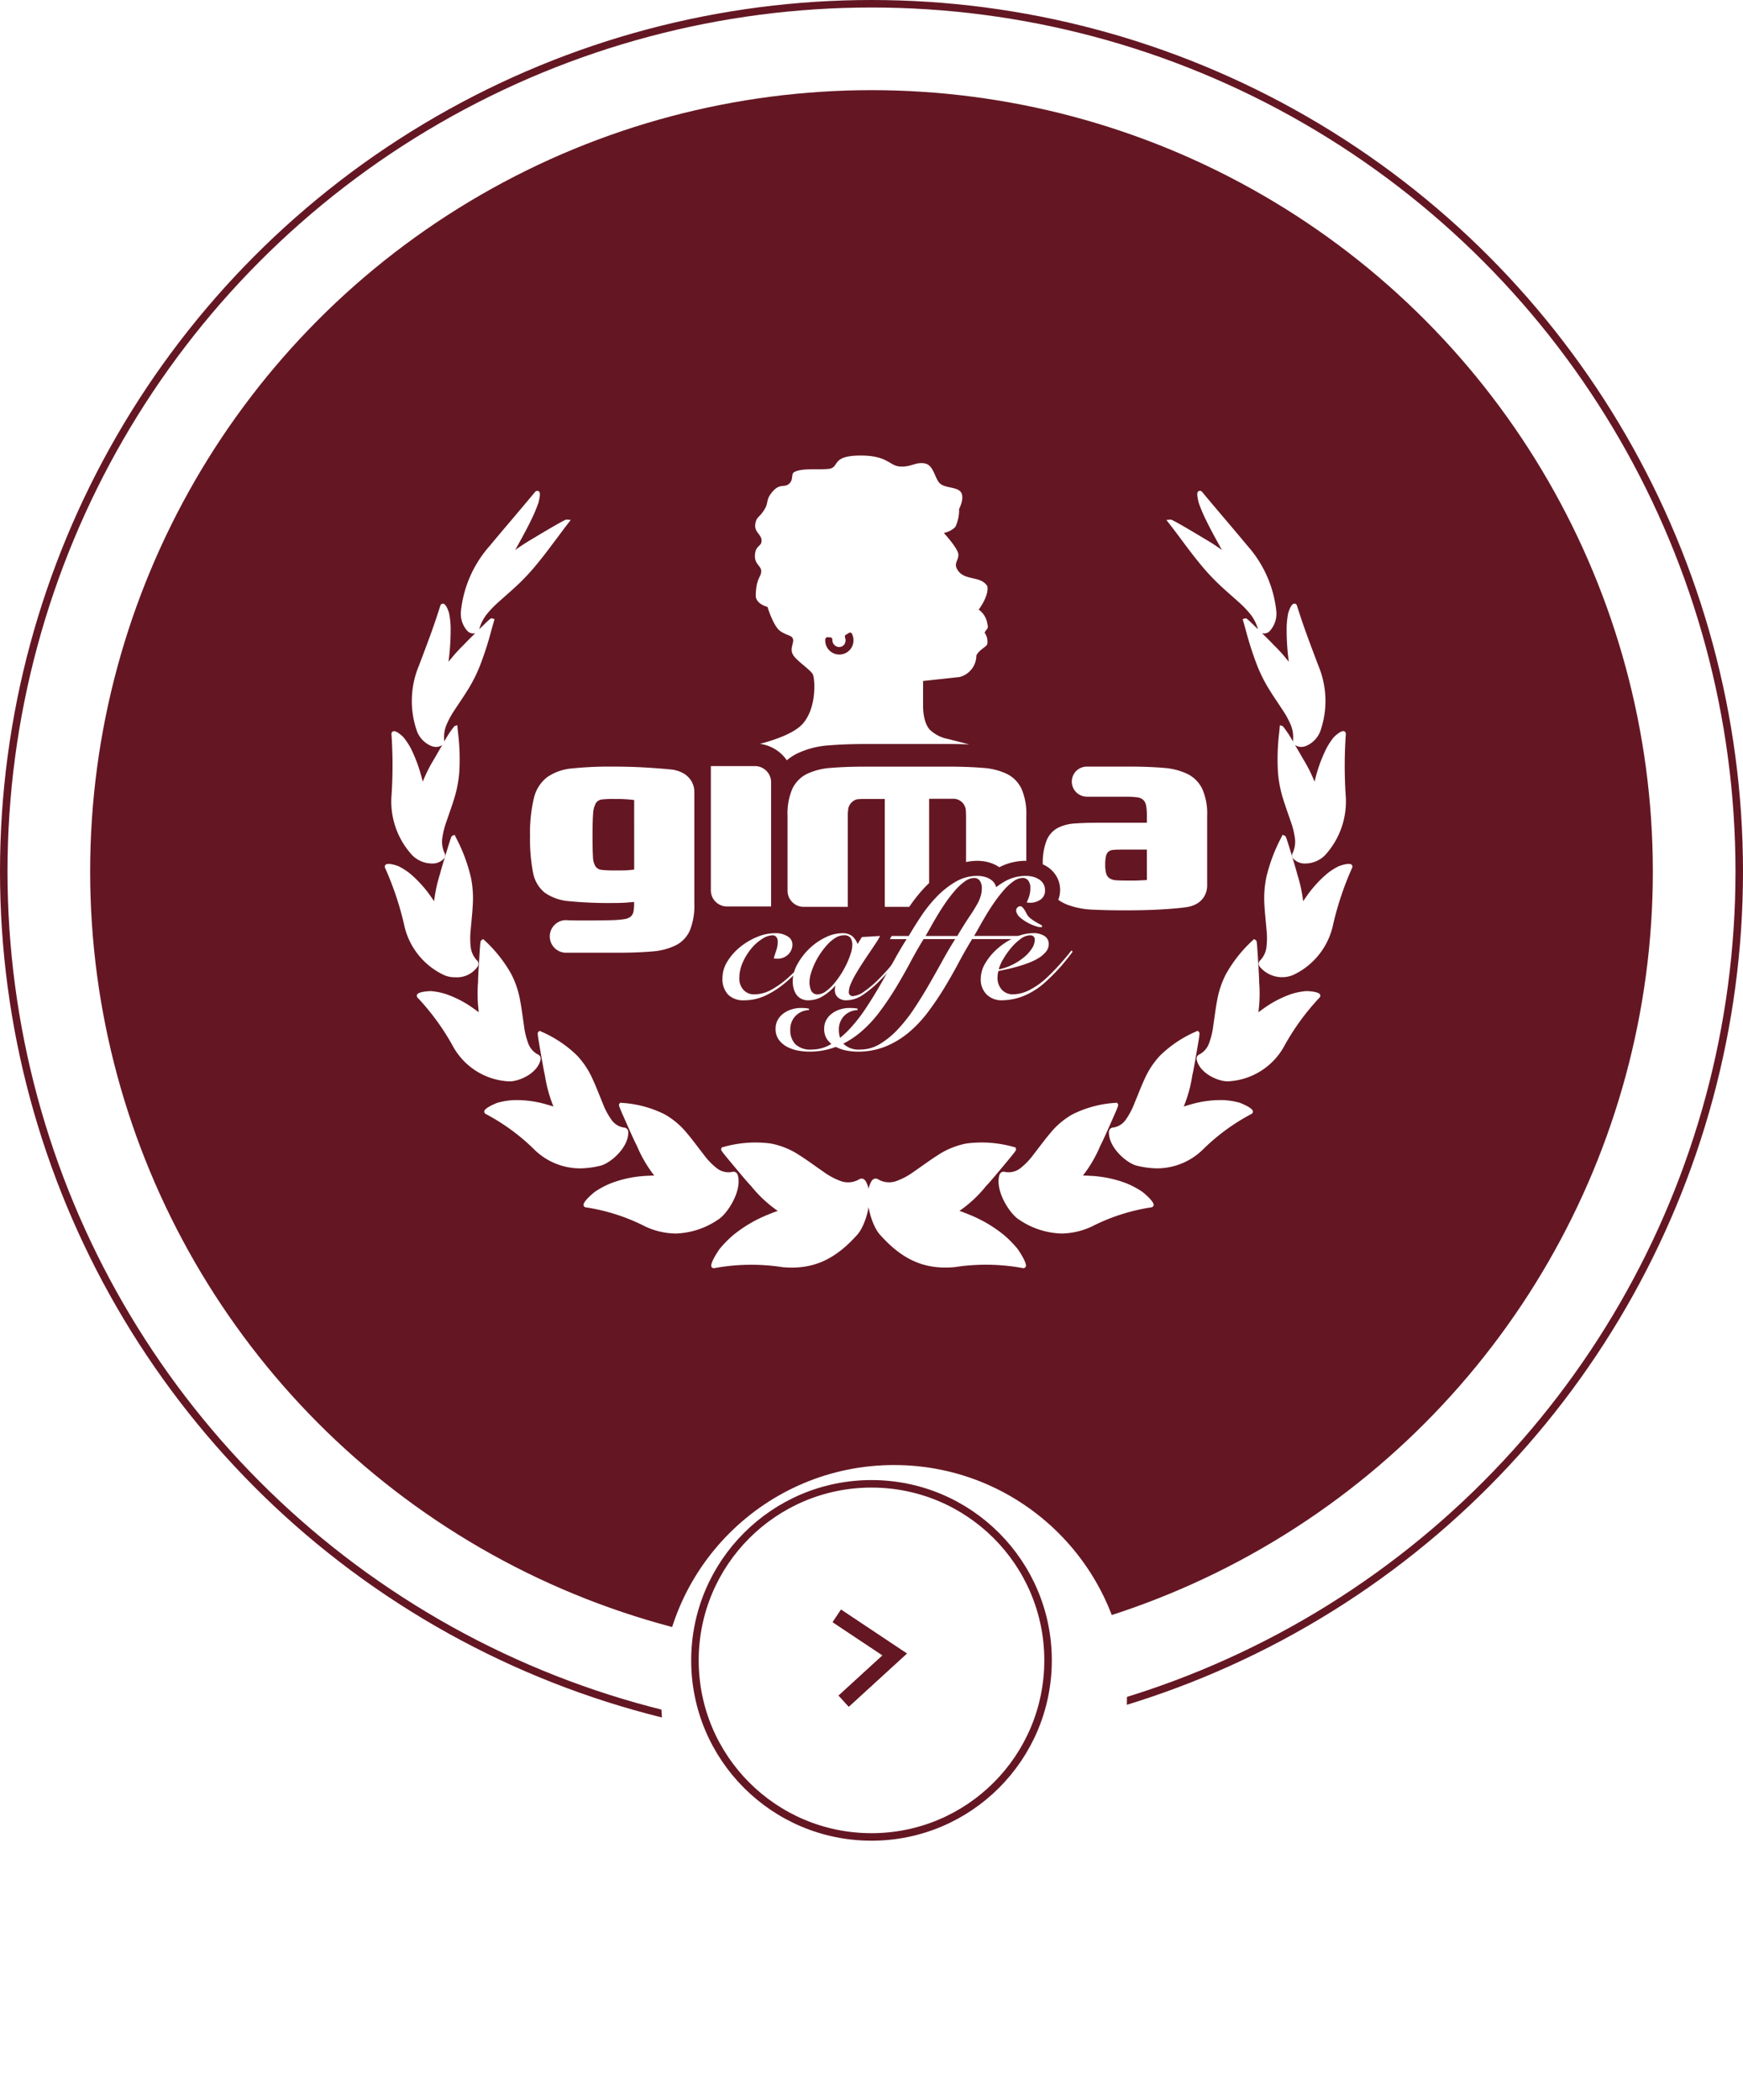
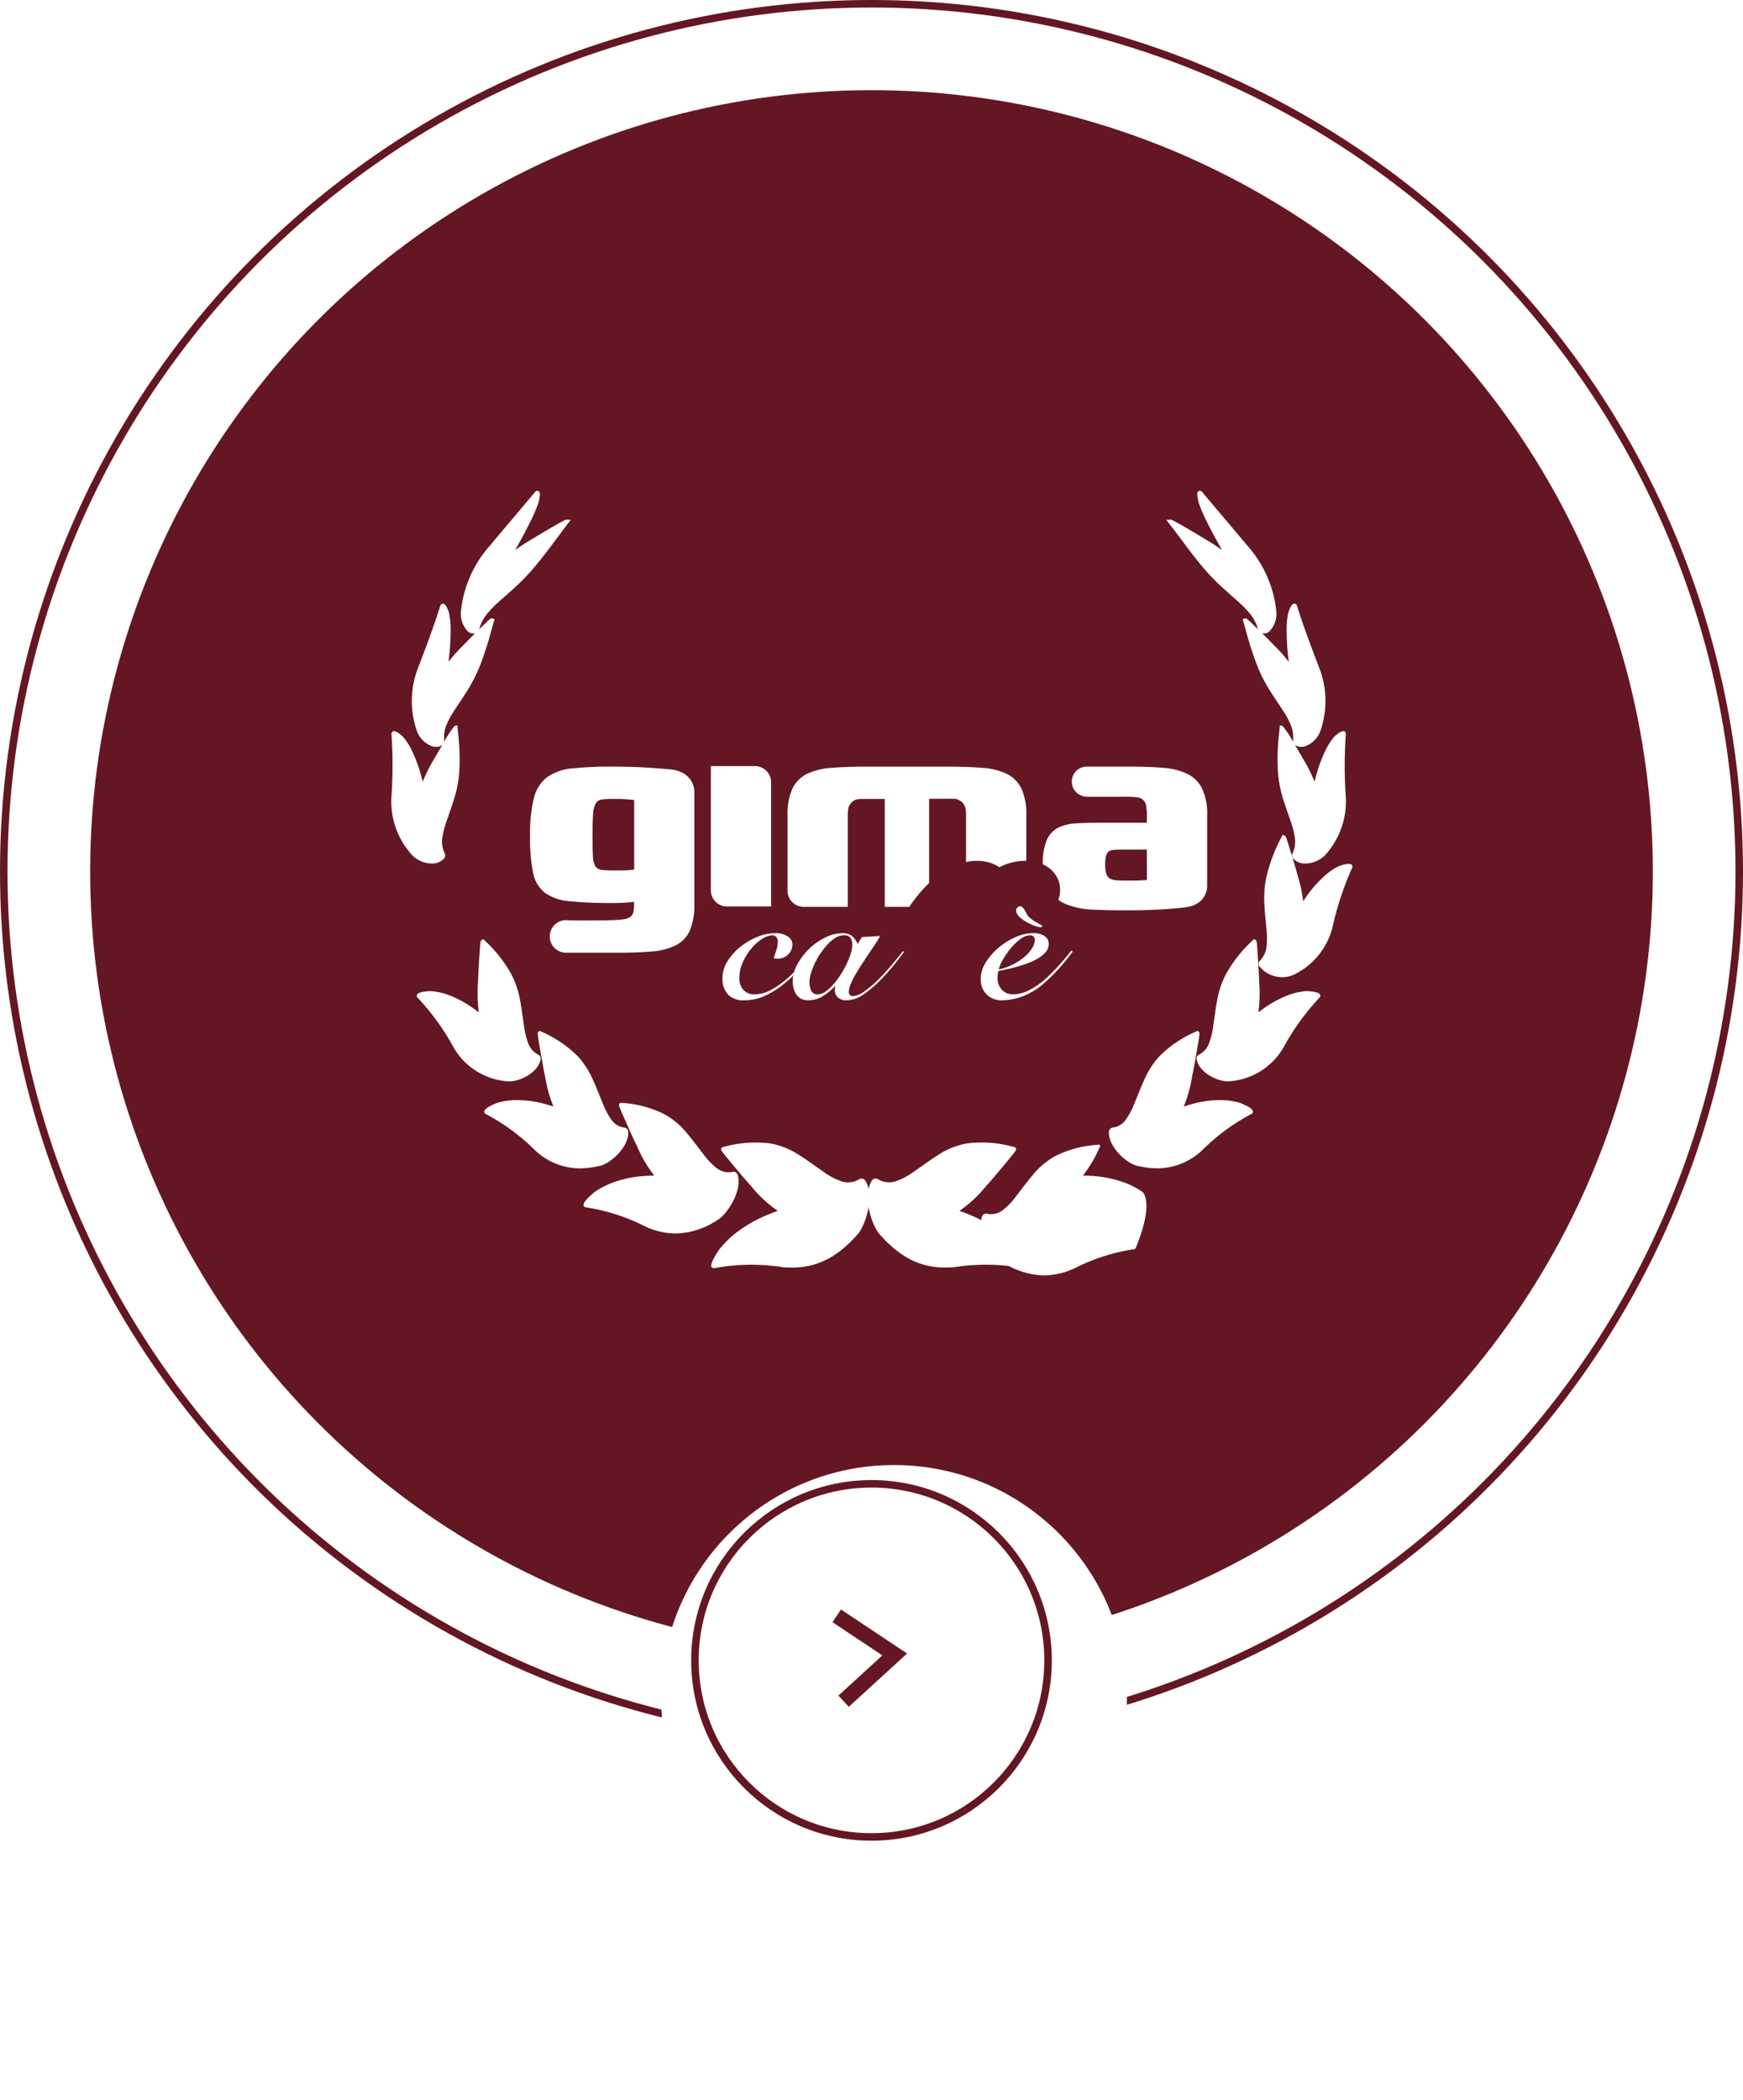
<svg xmlns="http://www.w3.org/2000/svg" id="Qualità" width="232" height="279.5" viewBox="0 0 232 279.5">
  <defs>
    <filter id="Ellisse_11" x="65.5" y="172.5" width="107" height="107" filterUnits="userSpaceOnUse">
      <feOffset dx="3" dy="5" input="SourceAlpha" />
      <feGaussianBlur stdDeviation="7.5" result="blur" />
      <feFlood flood-opacity="0.161" />
      <feComposite operator="in" in2="blur" />
      <feComposite in="SourceGraphic" />
    </filter>
  </defs>
  <g id="Raggruppa_39" data-name="Raggruppa 39" transform="translate(-0.309 0.119)">
    <circle id="Ellisse_9" data-name="Ellisse 9" cx="104" cy="104" r="104" transform="translate(12.309 11.881)" fill="#641723" />
    <g id="Ellisse_10" data-name="Ellisse 10" transform="translate(0.309 -0.119)" fill="none" stroke="#641723" stroke-width="1">
      <circle cx="116" cy="116" r="116" stroke="none" />
      <circle cx="116" cy="116" r="115.5" fill="none" />
    </g>
    <g transform="matrix(1, 0, 0, 1, 0.31, -0.12)" filter="url(#Ellisse_11)">
      <circle id="Ellisse_11-2" data-name="Ellisse 11" cx="31" cy="31" r="31" transform="translate(85 190)" fill="#fff" />
    </g>
    <g id="Ellisse_12" data-name="Ellisse 12" transform="translate(92.309 196.881)" fill="#fff" stroke="#641723" stroke-width="1">
      <circle cx="24" cy="24" r="24" stroke="none" />
      <circle cx="24" cy="24" r="23.5" fill="none" />
    </g>
    <path id="Tracciato_50" data-name="Tracciato 50" d="M579.6,1560.533l6.87,4.575-6.052,5.538" transform="translate(-467.071 -1345.017)" fill="none" stroke="#641723" stroke-linecap="square" stroke-width="2" />
    <g id="Componente_1_6" data-name="Componente 1 – 6" transform="translate(112.529 215.516)">
      <path id="Tracciato_49" data-name="Tracciato 49" d="M579.6,1560.533l6.87,4.575-6.052,5.538" transform="translate(-579.6 -1560.533)" fill="none" stroke="#641723" stroke-linecap="square" stroke-width="2" />
    </g>
  </g>
  <g id="Raggruppa_54" data-name="Raggruppa 54" transform="translate(51.213 60.636)">
    <g id="Raggruppa_207" data-name="Raggruppa 207" transform="translate(0 0)">
      <g id="Raggruppa_44" data-name="Raggruppa 44" transform="translate(0 4.695)">
        <g id="Raggruppa_42" data-name="Raggruppa 42">
          <path id="Tracciato_53" data-name="Tracciato 53" d="M480.585,814.822a.727.727,0,0,0-.42-.377.692.692,0,0,0-.577.135,2.885,2.885,0,0,1-2.356.171,9.316,9.316,0,0,1-2.362-1.284c-.4-.272-.776-.54-1.144-.8-.675-.478-1.313-.93-1.951-1.33a10.385,10.385,0,0,0-3.855-1.582,15.544,15.544,0,0,0-6.348.48l-.174.039-.059.169c-.072.206-.072.206,1.816,2.475.667.8,1.819,2.175,2.129,2.466a16.688,16.688,0,0,0,3.571,3.339c-.406.143-.809.3-1.2.46a17.957,17.957,0,0,0-4.684,2.728h0a14.279,14.279,0,0,0-1.877,1.912c-.014.019-1.338,1.906-1.046,2.364a.357.357,0,0,0,.3.163.387.387,0,0,0,.074-.008,27.175,27.175,0,0,1,9.061-.13c3.962.361,6.944-.931,9.96-4.322C480.516,820.727,481.769,816.854,480.585,814.822Z" transform="translate(-416.547 -722.883)" fill="#fff" />
          <path id="Tracciato_54" data-name="Tracciato 54" d="M455.9,811.682a.723.723,0,0,0-.272-.454.643.643,0,0,0-.556-.052,2.552,2.552,0,0,1-2.024-.534,9.21,9.21,0,0,1-1.727-1.812c-.271-.345-.529-.684-.78-1.013-.48-.627-.932-1.221-1.4-1.769a10.415,10.415,0,0,0-3-2.551,14.749,14.749,0,0,0-5.719-1.526l-.2-.023-.11.163c-.117.172-.117.172,1.031,2.757.4.913,1.106,2.477,1.306,2.82a17.136,17.136,0,0,0,2.306,3.956c-.359.006-.718.021-1.073.045a15.324,15.324,0,0,0-4.748,1.005h0a11.827,11.827,0,0,0-2.1,1.13c-.017.012-1.619,1.292-1.487,1.791a.355.355,0,0,0,.3.263,25.885,25.885,0,0,1,7.938,2.56,9.911,9.911,0,0,0,4.025.926,10.559,10.559,0,0,0,5.609-1.829C454.424,816.825,456.424,813.8,455.9,811.682Z" transform="translate(-408.887 -720.509)" fill="#fff" />
          <path id="Tracciato_55" data-name="Tracciato 55" d="M435.346,801.638a.718.718,0,0,0-.134-.482.633.633,0,0,0-.482-.214,2.488,2.488,0,0,1-1.664-1.092,9.676,9.676,0,0,1-1.123-2.14c-.157-.376-.305-.744-.449-1.1-.29-.72-.565-1.4-.864-2.045a11.138,11.138,0,0,0-2.108-3.211,15.677,15.677,0,0,0-4.781-3.189l-.194-.1-.162.145c-.151.135-.151.135.311,2.825.163.949.448,2.575.549,2.939a18.185,18.185,0,0,0,1.144,4.173c-.29-.095-.58-.183-.871-.263a14.163,14.163,0,0,0-4.457-.59,9.984,9.984,0,0,0-2.131.352c-.018.006-1.719.649-1.754,1.148a.357.357,0,0,0,.2.346,27.339,27.339,0,0,1,6.479,4.751,8.719,8.719,0,0,0,6.024,2.487,11.761,11.761,0,0,0,2.721-.347C432.867,805.757,435.322,803.713,435.346,801.638Z" transform="translate(-402.932 -716.196)" fill="#fff" />
          <path id="Tracciato_56" data-name="Tracciato 56" d="M415.5,789.3c1.292,0,3.656-1.048,4.107-2.8a.724.724,0,0,0-.012-.477.653.653,0,0,0-.373-.333,2.729,2.729,0,0,1-1.26-1.526,10.13,10.13,0,0,1-.542-2.29c-.058-.383-.11-.756-.161-1.119-.106-.751-.206-1.461-.336-2.147a12.3,12.3,0,0,0-1.193-3.591,18.074,18.074,0,0,0-3.547-4.479L412,770.36l-.216.127c-.168.1-.168.1-.332,2.707-.059.935-.156,2.553-.141,2.845a19,19,0,0,0,.1,4.064c-.208-.156-.418-.309-.627-.455a14.3,14.3,0,0,0-3.805-1.987h0a8.971,8.971,0,0,0-1.958-.378h0c-.028,0-1.641.032-1.832.476a.36.36,0,0,0,.076.4,31.8,31.8,0,0,1,4.679,6.42,9.025,9.025,0,0,0,7.3,4.71A1.958,1.958,0,0,0,415.5,789.3Z" transform="translate(-398.891 -710.696)" fill="#fff" />
-           <path id="Tracciato_57" data-name="Tracciato 57" d="M404.833,768.884a3.384,3.384,0,0,0,1.506.3,3.331,3.331,0,0,0,3-1.439.634.634,0,0,0-.151-.853,3.087,3.087,0,0,1-.794-1.833,10.476,10.476,0,0,1,.017-2.285c.032-.378.067-.744.1-1.1.068-.722.132-1.4.167-2.074a13.736,13.736,0,0,0-.253-3.721,22.18,22.18,0,0,0-1.98-5.277l-.177-.371-.282.116c-.162.068-.162.068-.891,2.44-.263.856-.711,2.335-.762,2.608a19.51,19.51,0,0,0-.8,3.669q-.184-.271-.371-.533a16.021,16.021,0,0,0-2.8-3.117h0a8.681,8.681,0,0,0-1.579-1.013c-.014-.006-1.383-.526-1.714-.182a.358.358,0,0,0-.063.408,40.811,40.811,0,0,1,2.529,7.534A9.574,9.574,0,0,0,404.833,768.884Z" transform="translate(-396.965 -704.443)" fill="#fff" />
          <path id="Tracciato_58" data-name="Tracciato 58" d="M398.271,724.241a10.569,10.569,0,0,0,2.776,8.1,3.746,3.746,0,0,0,2.552,1.068h.035a2.056,2.056,0,0,0,1.578-.623.674.674,0,0,0,.189-.394.758.758,0,0,0-.11-.436,3.558,3.558,0,0,1-.256-2.014,10.845,10.845,0,0,1,.55-2.149c.123-.364.245-.716.364-1.058.223-.641.434-1.246.62-1.855a15.992,15.992,0,0,0,.711-3.625,29.522,29.522,0,0,0-.174-5.338l-.087-.918-.385.129a13.394,13.394,0,0,0-1.368,2.071,1.146,1.146,0,0,0,0-.291,4.267,4.267,0,0,1,.36-2.065,11.616,11.616,0,0,1,1.061-1.907c.218-.334.432-.655.64-.969.355-.532.689-1.035,1.011-1.551a20.028,20.028,0,0,0,1.694-3.33,44.147,44.147,0,0,0,1.512-4.688c.112-.4.225-.8.343-1.208l.089-.308-.307-.09c-.192-.056-.2-.055-1.737,1.44.011-.038.024-.077.033-.112a5.56,5.56,0,0,1,1.059-1.987,13.469,13.469,0,0,1,1.553-1.587c.313-.282.618-.551.916-.816.469-.414.911-.805,1.353-1.217a28.55,28.55,0,0,0,2.7-2.868c.955-1.153,1.774-2.251,2.642-3.415.5-.669,1.013-1.361,1.566-2.077l.366-.474-.6-.043h0c-.261,0-4.381,2.485-4.395,2.5a27.558,27.558,0,0,0-2.4,1.55l.085-.154c.867-1.564,1.634-2.966,2.246-4.271h0a19.9,19.9,0,0,0,.758-1.86c.354-1.37.146-1.476,0-1.553a.359.359,0,0,0-.447.112c-1.119,1.345-2.077,2.475-3,3.568-.943,1.111-1.918,2.261-3.052,3.625a15.534,15.534,0,0,0-3.813,8.648,3.423,3.423,0,0,0,.909,2.711,1.143,1.143,0,0,0,.734.283,1.113,1.113,0,0,0,.269-.043c-.594.583-1.33,1.311-1.465,1.476a22.161,22.161,0,0,0-2.1,2.341q.021-.183.041-.364a31.484,31.484,0,0,0,.239-4.316,11.325,11.325,0,0,0-.208-1.8c-.061-.21-.382-1.259-.814-1.264a.361.361,0,0,0-.35.269c-.82,2.615-1.507,4.436-2.458,6.955l-.378,1a12.18,12.18,0,0,0-.267,8.768,3.46,3.46,0,0,0,1.93,1.963,1.856,1.856,0,0,0,.615.112,1.423,1.423,0,0,0,.784-.23c.017-.012.028-.027.044-.039-.562.952-1.055,1.815-1.057,1.821a20.13,20.13,0,0,0-1.55,3.072c-.044-.169-.088-.335-.134-.5a19.817,19.817,0,0,0-1.445-3.913h0a9.077,9.077,0,0,0-.993-1.5c-.01-.01-.951-.971-1.381-.781a.365.365,0,0,0-.212.37A60.972,60.972,0,0,1,398.271,724.241Z" transform="translate(-397.362 -683.808)" fill="#fff" />
        </g>
        <g id="Raggruppa_43" data-name="Raggruppa 43" transform="translate(64.287 0)">
          <path id="Tracciato_59" data-name="Tracciato 59" d="M508.322,821.911h0a17.945,17.945,0,0,0-4.683-2.728c-.4-.163-.8-.317-1.206-.461A16.688,16.688,0,0,0,506,815.383c.31-.29,1.462-1.663,2.13-2.466,1.887-2.269,1.887-2.269,1.815-2.475l-.059-.169-.174-.039a15.567,15.567,0,0,0-6.348-.48,10.384,10.384,0,0,0-3.855,1.582c-.637.4-1.273.85-1.947,1.327-.37.261-.75.531-1.147.8a9.309,9.309,0,0,1-2.363,1.284,2.885,2.885,0,0,1-2.367-.177.677.677,0,0,0-.565-.129.724.724,0,0,0-.42.374c-1.185,2.035.068,5.908,1.142,7.066,3.021,3.4,6,4.692,9.969,4.326a27.179,27.179,0,0,1,9.055.13.39.39,0,0,0,.074.008.355.355,0,0,0,.3-.163c.291-.454-1.031-2.345-1.058-2.38A14.24,14.24,0,0,0,508.322,821.911Z" transform="translate(-490.224 -722.884)" fill="#fff" />
-           <path id="Tracciato_60" data-name="Tracciato 60" d="M534.624,813.811a11.827,11.827,0,0,0-2.085-1.117h0a15.33,15.33,0,0,0-4.749-1.005c-.355-.024-.714-.039-1.073-.045a17.106,17.106,0,0,0,2.306-3.956c.2-.343.9-1.907,1.306-2.82,1.146-2.585,1.146-2.585,1.029-2.757l-.11-.163-.2.023a14.739,14.739,0,0,0-5.718,1.526,10.425,10.425,0,0,0-3,2.551c-.467.549-.92,1.142-1.4,1.77-.252.329-.509.667-.78,1.013a9.207,9.207,0,0,1-1.727,1.812,2.554,2.554,0,0,1-2.035.53.631.631,0,0,0-.544.055.718.718,0,0,0-.272.45c-.527,2.118,1.473,5.147,2.67,5.853a10.57,10.57,0,0,0,5.615,1.832,9.914,9.914,0,0,0,4.029-.927,25.85,25.85,0,0,1,7.932-2.557.357.357,0,0,0,.3-.263C536.263,815.111,534.659,813.836,534.624,813.811Z" transform="translate(-498.074 -720.509)" fill="#fff" />
+           <path id="Tracciato_60" data-name="Tracciato 60" d="M534.624,813.811a11.827,11.827,0,0,0-2.085-1.117h0a15.33,15.33,0,0,0-4.749-1.005c-.355-.024-.714-.039-1.073-.045a17.106,17.106,0,0,0,2.306-3.956l-.11-.163-.2.023a14.739,14.739,0,0,0-5.718,1.526,10.425,10.425,0,0,0-3,2.551c-.467.549-.92,1.142-1.4,1.77-.252.329-.509.667-.78,1.013a9.207,9.207,0,0,1-1.727,1.812,2.554,2.554,0,0,1-2.035.53.631.631,0,0,0-.544.055.718.718,0,0,0-.272.45c-.527,2.118,1.473,5.147,2.67,5.853a10.57,10.57,0,0,0,5.615,1.832,9.914,9.914,0,0,0,4.029-.927,25.85,25.85,0,0,1,7.932-2.557.357.357,0,0,0,.3-.263C536.263,815.111,534.659,813.836,534.624,813.811Z" transform="translate(-498.074 -720.509)" fill="#fff" />
          <path id="Tracciato_61" data-name="Tracciato 61" d="M554.19,797.639a9.965,9.965,0,0,0-2.11-.346,14.171,14.171,0,0,0-4.457.59c-.29.081-.581.169-.871.263a18.183,18.183,0,0,0,1.144-4.173c.1-.363.387-1.99.549-2.939.462-2.689.462-2.689.311-2.825l-.161-.146-.2.1a15.7,15.7,0,0,0-4.781,3.188,11.172,11.172,0,0,0-2.109,3.212c-.3.645-.572,1.323-.862,2.043-.145.358-.294.727-.451,1.1a9.716,9.716,0,0,1-1.122,2.14,2.493,2.493,0,0,1-1.674,1.093.624.624,0,0,0-.472.214.722.722,0,0,0-.134.479c.025,2.078,2.48,4.121,3.742,4.394a11.81,11.81,0,0,0,2.726.348,8.729,8.729,0,0,0,6.028-2.489,27.288,27.288,0,0,1,6.474-4.748.357.357,0,0,0,.2-.347C555.93,798.295,554.228,797.652,554.19,797.639Z" transform="translate(-504.691 -716.196)" fill="#fff" />
          <path id="Tracciato_62" data-name="Tracciato 62" d="M568.306,777.283a8.953,8.953,0,0,0-1.934.376h0a14.293,14.293,0,0,0-3.8,1.987c-.21.147-.419.3-.627.455a18.791,18.791,0,0,0,.1-4.032c.015-.323-.081-1.941-.141-2.877-.165-2.609-.165-2.609-.332-2.707l-.216-.127-.176.178a18.064,18.064,0,0,0-3.547,4.478,12.285,12.285,0,0,0-1.193,3.592c-.131.686-.231,1.4-.337,2.147-.051.363-.1.736-.161,1.119a10.111,10.111,0,0,1-.542,2.291,2.724,2.724,0,0,1-1.27,1.528.65.65,0,0,0-.363.33.719.719,0,0,0-.013.474c.452,1.756,2.817,2.8,4.1,2.8a1.923,1.923,0,0,0,.251-.015,9.031,9.031,0,0,0,7.3-4.714,31.712,31.712,0,0,1,4.676-6.415.359.359,0,0,0,.077-.4C569.97,777.312,568.35,777.273,568.306,777.283Z" transform="translate(-509.949 -710.696)" fill="#fff" />
          <path id="Tracciato_63" data-name="Tracciato 63" d="M578.094,754.219c-.332-.344-1.7.176-1.737.192a8.617,8.617,0,0,0-1.555,1h0a16,16,0,0,0-2.8,3.117c-.124.174-.248.352-.371.533a19.245,19.245,0,0,0-.8-3.638c-.058-.3-.507-1.783-.769-2.638-.728-2.372-.728-2.372-.89-2.44l-.283-.118-.179.375a22.185,22.185,0,0,0-1.978,5.273,13.766,13.766,0,0,0-.253,3.721c.034.671.1,1.351.167,2.071.034.358.068.726.1,1.1a10.479,10.479,0,0,1,.016,2.285,3.092,3.092,0,0,1-.8,1.839.688.688,0,0,0-.24.4.7.7,0,0,0,.094.444,3.856,3.856,0,0,0,4.5,1.142,9.58,9.58,0,0,0,5.308-6.729,40.765,40.765,0,0,1,2.527-7.528A.361.361,0,0,0,578.094,754.219Z" transform="translate(-513.677 -704.443)" fill="#fff" />
          <path id="Tracciato_64" data-name="Tracciato 64" d="M549.826,690.226c.868,1.165,1.688,2.265,2.644,3.419a28.329,28.329,0,0,0,2.7,2.868c.444.414.888.807,1.358,1.222.3.263.6.531.911.811a13.359,13.359,0,0,1,1.553,1.588,5.556,5.556,0,0,1,1.062,2c.008.028.019.064.03.1-1.532-1.492-1.544-1.5-1.736-1.439l-.308.09.089.308c.119.412.232.814.343,1.21a44.209,44.209,0,0,0,1.512,4.686,20.066,20.066,0,0,0,1.7,3.331c.32.516.654,1.017,1.008,1.549.21.314.425.636.643.972a11.6,11.6,0,0,1,1.061,1.908,4.251,4.251,0,0,1,.358,2.073,1.146,1.146,0,0,0,0,.282,13.38,13.38,0,0,0-1.368-2.071L563,715l-.086.918a29.384,29.384,0,0,0-.174,5.337,15.98,15.98,0,0,0,.71,3.625c.185.609.4,1.215.62,1.856.119.343.241.694.364,1.058a10.8,10.8,0,0,1,.55,2.149,3.569,3.569,0,0,1-.259,2.02.745.745,0,0,0-.108.431.676.676,0,0,0,.188.391,2.057,2.057,0,0,0,1.58.625h.035a3.743,3.743,0,0,0,2.548-1.064,10.578,10.578,0,0,0,2.78-8.109,60.794,60.794,0,0,1,.027-8.054.365.365,0,0,0-.212-.37c-.43-.19-1.372.771-1.4.8a9.113,9.113,0,0,0-.976,1.486h0a19.84,19.84,0,0,0-1.446,3.914q-.067.246-.133.5a19.759,19.759,0,0,0-1.536-3.043c-.008-.019-.505-.891-1.072-1.85a.534.534,0,0,0,.042.037,1.422,1.422,0,0,0,.788.232,1.854,1.854,0,0,0,.614-.112,3.461,3.461,0,0,0,1.928-1.959,12.185,12.185,0,0,0-.268-8.777l-.379-1.007c-.949-2.518-1.635-4.336-2.454-6.947a.363.363,0,0,0-.349-.27c-.433,0-.755,1.054-.822,1.292a11.474,11.474,0,0,0-.2,1.776,31.607,31.607,0,0,0,.24,4.316c.013.121.028.243.041.364a21.793,21.793,0,0,0-2.083-2.318c-.152-.184-.892-.916-1.487-1.5a1.022,1.022,0,0,0,1-.239,3.425,3.425,0,0,0,.909-2.706,15.54,15.54,0,0,0-3.817-8.656c-1.133-1.362-2.109-2.513-3.053-3.627-.926-1.091-1.883-2.22-3-3.56a.358.358,0,0,0-.447-.114c-.151.077-.358.183,0,1.58.222.629.467,1.228.75,1.833h0c.611,1.3,1.379,2.707,2.246,4.272l.085.153a26.888,26.888,0,0,0-2.38-1.536c-.036-.026-4.157-2.511-4.417-2.511h0l-.6.043.366.474C548.815,688.868,549.329,689.558,549.826,690.226Z" transform="translate(-508.14 -683.808)" fill="#fff" />
        </g>
      </g>
      <g id="Raggruppa_53" data-name="Raggruppa 53" transform="translate(19.34)">
        <g id="Raggruppa_52" data-name="Raggruppa 52">
          <g id="Raggruppa_49" data-name="Raggruppa 49" transform="translate(25.611 55.945)">
            <g id="Raggruppa_48" data-name="Raggruppa 48">
              <g id="Raggruppa_47" data-name="Raggruppa 47">
                <g id="Raggruppa_46" data-name="Raggruppa 46">
                  <g id="Raggruppa_45" data-name="Raggruppa 45">
                    <path id="Tracciato_65" data-name="Tracciato 65" d="M474.313,771.779q-.861,1.044-1.861,2.174a17.821,17.821,0,0,1-2.152,2.058,11.617,11.617,0,0,1-2.464,1.536,6.551,6.551,0,0,1-2.779.605,2.869,2.869,0,0,1-2.141-.757,3.041,3.041,0,0,1-.743-2.222,4.156,4.156,0,0,1,.65-2.185,7.5,7.5,0,0,1,1.675-1.907,8.953,8.953,0,0,1,2.257-1.348,6.216,6.216,0,0,1,2.4-.512,2.958,2.958,0,0,1,1.7.43,1.257,1.257,0,0,1,.627,1.06,1.806,1.806,0,0,1-.174.8,1.88,1.88,0,0,1-.452.605,2.029,2.029,0,0,1-1.326.5,2.732,2.732,0,0,1-.534-.047c.108-.356.225-.722.348-1.093a3.509,3.509,0,0,0,.186-1.116.973.973,0,0,0-.186-.627.617.617,0,0,0-.512-.234,2.692,2.692,0,0,0-1.371.477,6.072,6.072,0,0,0-1.442,1.279,7.745,7.745,0,0,0-1.139,1.836,5.192,5.192,0,0,0-.465,2.151,2.211,2.211,0,0,0,.534,1.5,1.859,1.859,0,0,0,1.488.618,4.634,4.634,0,0,0,2.269-.63,12.156,12.156,0,0,0,2.138-1.523,19.694,19.694,0,0,0,1.85-1.861q.837-.963,1.419-1.663Z" transform="translate(-462.172 -761.592)" fill="#fff" />
                    <path id="Tracciato_66" data-name="Tracciato 66" d="M484.944,769.733l2.418-.142a9.279,9.279,0,0,1-.6,1.013q-.393.594-.86,1.279t-.942,1.419q-.478.733-.872,1.418a10.834,10.834,0,0,0-.64,1.281,2.724,2.724,0,0,0-.244,1.01.514.514,0,0,0,.58.583,3.013,3.013,0,0,0,1.513-.651,13.537,13.537,0,0,0,2-1.721c.3-.3.594-.612.9-.955s.593-.678.871-1.009.534-.645.769-.931.42-.524.557-.71l.164.093q-.607.815-1.4,1.8a25.739,25.739,0,0,1-1.907,2.106,14.118,14.118,0,0,1-2.2,1.826,3.924,3.924,0,0,1-2.151.709,1.61,1.61,0,0,1-1.151-.384,1.244,1.244,0,0,1-.407-.942,2.413,2.413,0,0,1,.023-.349.791.791,0,0,1,.07-.255h-.048a7.17,7.17,0,0,1-1.628,1.372,3.668,3.668,0,0,1-1.954.558,2,2,0,0,1-.953-.21,1.752,1.752,0,0,1-.64-.569,2.591,2.591,0,0,1-.36-.814,3.73,3.73,0,0,1-.117-.941,4.691,4.691,0,0,1,.629-2.28,8.59,8.59,0,0,1,1.581-2.058,8.217,8.217,0,0,1,2.129-1.49,5.166,5.166,0,0,1,2.244-.569,2.1,2.1,0,0,1,1.28.348,2.517,2.517,0,0,1,.766,1.094Zm-6.758,7.128a.923.923,0,0,0,.943.5,1.935,1.935,0,0,0,1.023-.408,6.007,6.007,0,0,0,1.035-.964,11.523,11.523,0,0,0,.953-1.29,12.576,12.576,0,0,0,.792-1.431,10.856,10.856,0,0,0,.533-1.362,3.767,3.767,0,0,0,.2-1.079,1.753,1.753,0,0,0-.232-.978,1.021,1.021,0,0,0-.907-.348,2.114,2.114,0,0,0-1.082.325,4.866,4.866,0,0,0-1.046.861,9.877,9.877,0,0,0-.953,1.2,9.566,9.566,0,0,0-.779,1.361,9.225,9.225,0,0,0-.512,1.337,4.055,4.055,0,0,0-.187,1.106A2.915,2.915,0,0,0,478.186,776.861Z" transform="translate(-466.385 -761.592)" fill="#fff" />
-                     <path id="Tracciato_67" data-name="Tracciato 67" d="M508.072,759.212a1.846,1.846,0,0,0-.582-.593,2.717,2.717,0,0,0-.813-.349,3.781,3.781,0,0,0-.942-.116,5.661,5.661,0,0,0-2.931.813,11.422,11.422,0,0,0-1.025.694,1.4,1.4,0,0,0-.172-.449,1.818,1.818,0,0,0-.582-.593,2.7,2.7,0,0,0-.813-.349,3.777,3.777,0,0,0-.942-.116,5.659,5.659,0,0,0-2.93.813,11.788,11.788,0,0,0-2.524,2.023,18.441,18.441,0,0,0-2.069,2.606q-.92,1.394-1.595,2.557h-2.278l-.233.419h2.232c-.51.791-1.055,1.708-1.628,2.746s-1.173,2.1-1.8,3.2-1.285,2.163-1.976,3.208a21.223,21.223,0,0,1-2.185,2.8,12.347,12.347,0,0,1-1.268,1.183,3.289,3.289,0,0,1-.164-1.066,2.564,2.564,0,0,1,.685-1.837,2.605,2.605,0,0,1,1.8-.79v-.187a3.85,3.85,0,0,0-.476-.071c-.179-.016-.376-.023-.593-.023a4.149,4.149,0,0,0-1.233.187,3.575,3.575,0,0,0-1.081.535,2.7,2.7,0,0,0-.768.86,2.367,2.367,0,0,0-.291,1.185,2.4,2.4,0,0,0,.431,1.466,3.263,3.263,0,0,0,.53.555,5.01,5.01,0,0,1-2.613.748,2.91,2.91,0,0,1-2.185-.709,2.671,2.671,0,0,1-.673-1.919,2.553,2.553,0,0,1,.686-1.837,2.6,2.6,0,0,1,1.8-.79v-.187a3.825,3.825,0,0,0-.476-.071c-.179-.016-.375-.023-.593-.023a4.155,4.155,0,0,0-1.233.187,3.579,3.579,0,0,0-1.082.535,2.718,2.718,0,0,0-.767.86,2.366,2.366,0,0,0-.291,1.185,2.4,2.4,0,0,0,.43,1.466,3.23,3.23,0,0,0,1.082.93,5.019,5.019,0,0,0,1.442.5,8.008,8.008,0,0,0,1.488.151,9.824,9.824,0,0,0,3.576-.634,5.133,5.133,0,0,0,1.4.483,8.027,8.027,0,0,0,1.489.151,9.759,9.759,0,0,0,3.758-.7,11.753,11.753,0,0,0,3.081-1.872,16.314,16.314,0,0,0,2.546-2.711q1.153-1.534,2.163-3.2t1.908-3.348q.893-1.685,1.8-3.152h6l.257-.419h-6q.256-.417.663-1.151c.27-.489.578-1.02.918-1.592s.718-1.155,1.128-1.745a18.475,18.475,0,0,1,1.244-1.6,7.076,7.076,0,0,1,1.28-1.177,2.188,2.188,0,0,1,1.231-.452.906.906,0,0,1,.745.348,1.613,1.613,0,0,1,.279,1.024,3.5,3.5,0,0,1-.138,1,5.459,5.459,0,0,1-.351.885,2.2,2.2,0,0,0,.42.046,2.436,2.436,0,0,0,1.419-.418,1.425,1.425,0,0,0,.6-1.255A1.6,1.6,0,0,0,508.072,759.212ZM494.71,769.318q-.859,1.556-1.8,3.2t-1.977,3.208a21.111,21.111,0,0,1-2.185,2.8,11.22,11.22,0,0,1-2.409,1.989,5.007,5.007,0,0,1-2.627.756,2.917,2.917,0,0,1-2.188-.709c-.026-.028-.041-.061-.068-.089a11.843,11.843,0,0,0,2.255-1.492,16.287,16.287,0,0,0,2.546-2.711q1.153-1.534,2.163-3.2t1.908-3.348q.894-1.685,1.8-3.152h4.21Q495.57,767.759,494.71,769.318Zm3.5-5.722q-.918,1.394-1.592,2.557h-4.234c.172-.278.392-.661.664-1.151s.578-1.02.92-1.592.717-1.155,1.128-1.745a18.573,18.573,0,0,1,1.244-1.6,7.114,7.114,0,0,1,1.279-1.177,2.181,2.181,0,0,1,1.233-.452.9.9,0,0,1,.744.348,1.609,1.609,0,0,1,.279,1.024,3.427,3.427,0,0,1-.139,1,5.6,5.6,0,0,1-.349.885A21.181,21.181,0,0,1,498.209,763.6Z" transform="translate(-465.358 -758.154)" fill="#fff" />
                    <path id="Tracciato_68" data-name="Tracciato 68" d="M524.272,770.068q-.722.977-1.546,1.931a25.274,25.274,0,0,1-1.965,2,9.886,9.886,0,0,1-3.081,1.988,8.08,8.08,0,0,1-2.781.547,2.785,2.785,0,0,1-2.092-.791,2.819,2.819,0,0,1-.769-2.047,4.149,4.149,0,0,1,.677-2.21,8.025,8.025,0,0,1,1.7-1.953,9.23,9.23,0,0,1,2.245-1.4,5.761,5.761,0,0,1,2.315-.534,2.729,2.729,0,0,1,1.557.383,1.233,1.233,0,0,1,.558,1.082,1.573,1.573,0,0,1-.383,1.023,3.945,3.945,0,0,1-.989.838,7.644,7.644,0,0,1-1.359.651q-.759.279-1.5.489t-1.4.348c-.434.093-.791.171-1.07.232a3.453,3.453,0,0,0-.116.839,2.353,2.353,0,0,0,.559,1.627,1.973,1.973,0,0,0,1.559.629,4.9,4.9,0,0,0,2.15-.583,9.879,9.879,0,0,0,2.362-1.7q.906-.861,1.743-1.8t1.468-1.758Zm-5.222-2.047a.691.691,0,0,0-.452-.139,2.183,2.183,0,0,0-1.256.489,6.949,6.949,0,0,0-1.268,1.2,10.6,10.6,0,0,0-1.044,1.487,5.161,5.161,0,0,0-.595,1.361,7.1,7.1,0,0,0,1.814-.614,8.005,8.005,0,0,0,1.522-.979,5.046,5.046,0,0,0,1.06-1.162,2.186,2.186,0,0,0,.4-1.175A.566.566,0,0,0,519.049,768.021Zm-2.216-3.73a.578.578,0,0,1,.393-.267.319.319,0,0,1,.275.061,1.2,1.2,0,0,1,.241.244,2.768,2.768,0,0,1,.214.329c.066.12.122.226.169.318a1.852,1.852,0,0,0,.531.65,6.549,6.549,0,0,0,.682.471c.225.135.423.244.591.327s.26.156.275.218c.019.085-.007.137-.081.154a1.642,1.642,0,0,1-.695-.109,6.032,6.032,0,0,1-1.074-.446,5.525,5.525,0,0,1-1.022-.681,1.552,1.552,0,0,1-.56-.81A.608.608,0,0,1,516.833,764.291Z" transform="translate(-477.663 -759.975)" fill="#fff" />
                  </g>
                </g>
              </g>
            </g>
          </g>
-           <path id="Tracciato_69" data-name="Tracciato 69" d="M468.44,690.2c-.1,1.3.888,1.463.834,2.245s-.678.887-.729,3.181c0,1.148,1.565,1.514,1.565,1.514s.782,2.608,1.721,3.236,1.512.519,1.672,1.041-.472,1.255,0,2.088,2.4,2.033,2.66,2.66.522,4.381-1.356,6.521c-1.132,1.289-3.771,2.177-5.7,2.682a5.167,5.167,0,0,1,3.574,2.189,7.272,7.272,0,0,1,1.265-.847,11.57,11.57,0,0,1,4.4-1.144c1.4-.116,3.05-.176,4.9-.176H494.1c1.024,0,1.977.019,2.87.056l-2.815-.723a4.792,4.792,0,0,1-2.4-1.2c-.992-.992-.939-3.234-.939-3.234V707s3.912-.421,4.85-.525a2.975,2.975,0,0,0,2.245-2.868c.364-.784,1.458-1.2,1.458-1.566a1.988,1.988,0,0,0-.363-1.463c.363-.729.573-.365.313-1.458a2.79,2.79,0,0,0-1.1-1.621s1.41-1.825,1.147-3.13c-.938-1.46-3.1-.618-4.015-2.243-.471-.838.227-1.2.161-2s-1.928-2.826-1.928-2.826a3.035,3.035,0,0,0,1.528-.8,5.261,5.261,0,0,0,.5-2.392s.758-1.423.261-2.208-2.191-.522-2.868-1.252-.783-2.4-1.983-2.61-1.827.525-3.286.417-1.619-1.51-5.427-1.459-2.557,1.616-4.068,1.774-3.6-.159-4.643.469c-.366.312,0,1.044-.679,1.565s-1.308-.248-2.453,1.407c-.47.68-.312,1.147-.625,1.721-.76,1.4-1.2,1.1-1.355,2.191s.835,1.361.835,2.193S468.544,688.892,468.44,690.2Zm9.363,11.241a.335.335,0,0,1,.111-.2.312.312,0,0,1,.206-.072,1.7,1.7,0,0,0,.245.023l.127.009a.271.271,0,0,1,.247.256l.006.091a.919.919,0,0,0,.9.93.853.853,0,0,0,.652-.292.988.988,0,0,0,.174-.833l-.055-.2a.271.271,0,0,1,.138-.314,2.961,2.961,0,0,0,.393-.232.26.26,0,0,1,.223-.041.262.262,0,0,1,.176.141,1.869,1.869,0,0,1,.206.851,1.88,1.88,0,1,1-3.759,0C477.793,701.54,477.8,701.449,477.8,701.436Z" transform="translate(-438.506 -676.997)" fill="#fff" />
          <g id="Raggruppa_51" data-name="Raggruppa 51" transform="translate(0 41.333)">
            <g id="Raggruppa_50" data-name="Raggruppa 50">
              <path id="Tracciato_70" data-name="Tracciato 70" d="M476.887,755.722h5.871V743.581a5.775,5.775,0,0,1,.077-1.012,1.664,1.664,0,0,1,1.017-1.125,2.019,2.019,0,0,1,.272-.05c.3-.025.664-.036,1.076-.036h2.48v14.363h3.259a20.779,20.779,0,0,1,2.137-2.671c.165-.172.335-.334.505-.494V741.34l3.23-.006a1.662,1.662,0,0,1,1.625,1.317.344.344,0,0,1,.008.05,1.544,1.544,0,0,1,.029.3h0c.014.178.024.368.024.584v6.17a7.633,7.633,0,0,1,1.482-.161,5.9,5.9,0,0,1,1.441.18,4.775,4.775,0,0,1,1.407.608c.032.022.067.043.1.066a7.605,7.605,0,0,1,3.518-.854c.023,0,.048,0,.072.005v-6.015a8.257,8.257,0,0,0-.638-3.571,4.23,4.23,0,0,0-1.916-1.97,8.731,8.731,0,0,0-3.261-.82q-1.986-.164-4.648-.165H485.2q-2.66,0-4.648.165a8.782,8.782,0,0,0-3.264.82,4.24,4.24,0,0,0-1.914,1.97,8.309,8.309,0,0,0-.638,3.571v9.99A2.151,2.151,0,0,0,476.887,755.722Z" transform="translate(-440.465 -736.987)" fill="#fff" />
              <path id="Tracciato_71" data-name="Tracciato 71" d="M462.08,755.642h5.868V739.108a2.151,2.151,0,0,0-2.15-2.151h-5.869v16.534A2.15,2.15,0,0,0,462.08,755.642Z" transform="translate(-435.865 -736.957)" fill="#fff" />
              <path id="Tracciato_72" data-name="Tracciato 72" d="M443.979,737.457q-1.423-.146-3.447-.273t-4.574-.129a48.372,48.372,0,0,0-5.306.239,6.814,6.814,0,0,0-3.352,1.165,4.946,4.946,0,0,0-1.769,2.789,19.835,19.835,0,0,0-.512,5.067,23.088,23.088,0,0,0,.4,4.85,4.456,4.456,0,0,0,1.568,2.679,6.588,6.588,0,0,0,3.315,1.13,53.879,53.879,0,0,0,5.653.236q.657,0,1.184-.017c.353-.012.661-.03.93-.056.292-.023.56-.048.8-.072v.2a5.47,5.47,0,0,1-.092,1.114,1.118,1.118,0,0,1-.383.654,1.787,1.787,0,0,1-.857.328,12.838,12.838,0,0,1-1.477.128c-1.459.048-5.395.075-6.245,0a2.17,2.17,0,1,0,0,4.34h6.683q2.732,0,4.683-.165a8.613,8.613,0,0,0,3.226-.82,4.048,4.048,0,0,0,1.878-1.967,8.844,8.844,0,0,0,.6-3.61V740.393C446.895,739.739,446.559,737.891,443.979,737.457Zm-5.1,13.306c-.219.026-.462.049-.729.075-.245.023-.536.035-.877.035h-1.13a13.314,13.314,0,0,1-1.587-.072,1.136,1.136,0,0,1-.838-.476,2.691,2.691,0,0,1-.327-1.312c-.037-.607-.054-1.459-.054-2.551v-.33q0-1.786.072-2.753a3.326,3.326,0,0,1,.346-1.419,1.087,1.087,0,0,1,.837-.531,13.1,13.1,0,0,1,1.55-.071c.413,0,.789,0,1.13.016s.632.032.877.055c.267.025.509.049.729.074Z" transform="translate(-425.02 -736.987)" fill="#fff" />
              <path id="Tracciato_73" data-name="Tracciato 73" d="M545.9,752.869V743.58a8.072,8.072,0,0,0-.657-3.571,4.313,4.313,0,0,0-1.951-1.97,8.845,8.845,0,0,0-3.245-.82q-1.95-.164-4.538-.165h-5.624v0a2,2,0,0,0,0,4v.008h5.186a11.4,11.4,0,0,1,1.459.073,1.54,1.54,0,0,1,.836.328,1.349,1.349,0,0,1,.4.748,6.643,6.643,0,0,1,.11,1.366v.948h-6.416q-1.713,0-3.1.093a5.8,5.8,0,0,0-2.35.6,3.326,3.326,0,0,0-1.478,1.66,8.11,8.11,0,0,0-.509,3.185,4.774,4.774,0,0,1,.585.312,3.83,3.83,0,0,1,1.2,1.224,3.572,3.572,0,0,1,.521,1.9,3.7,3.7,0,0,1-.244,1.286,5.476,5.476,0,0,0,1.164.635,10.754,10.754,0,0,0,3.463.676q1.987.091,4.249.091,2.552,0,4.574-.108t3.444-.292C546.054,755.407,545.9,752.869,545.9,752.869Zm-8.021-.721a6.679,6.679,0,0,1-.73.036c-.244.024-.541.038-.893.038h-1.148c-.509,0-.941-.014-1.3-.038a1.87,1.87,0,0,1-.855-.236,1.113,1.113,0,0,1-.475-.62,3.931,3.931,0,0,1-.146-1.222,4.747,4.747,0,0,1,.109-1.166,1.073,1.073,0,0,1,.347-.584,1.219,1.219,0,0,1,.639-.217c.267-.025.583-.038.947-.038h3.5Z" transform="translate(-455.776 -736.987)" fill="#fff" />
            </g>
          </g>
        </g>
      </g>
    </g>
  </g>
</svg>